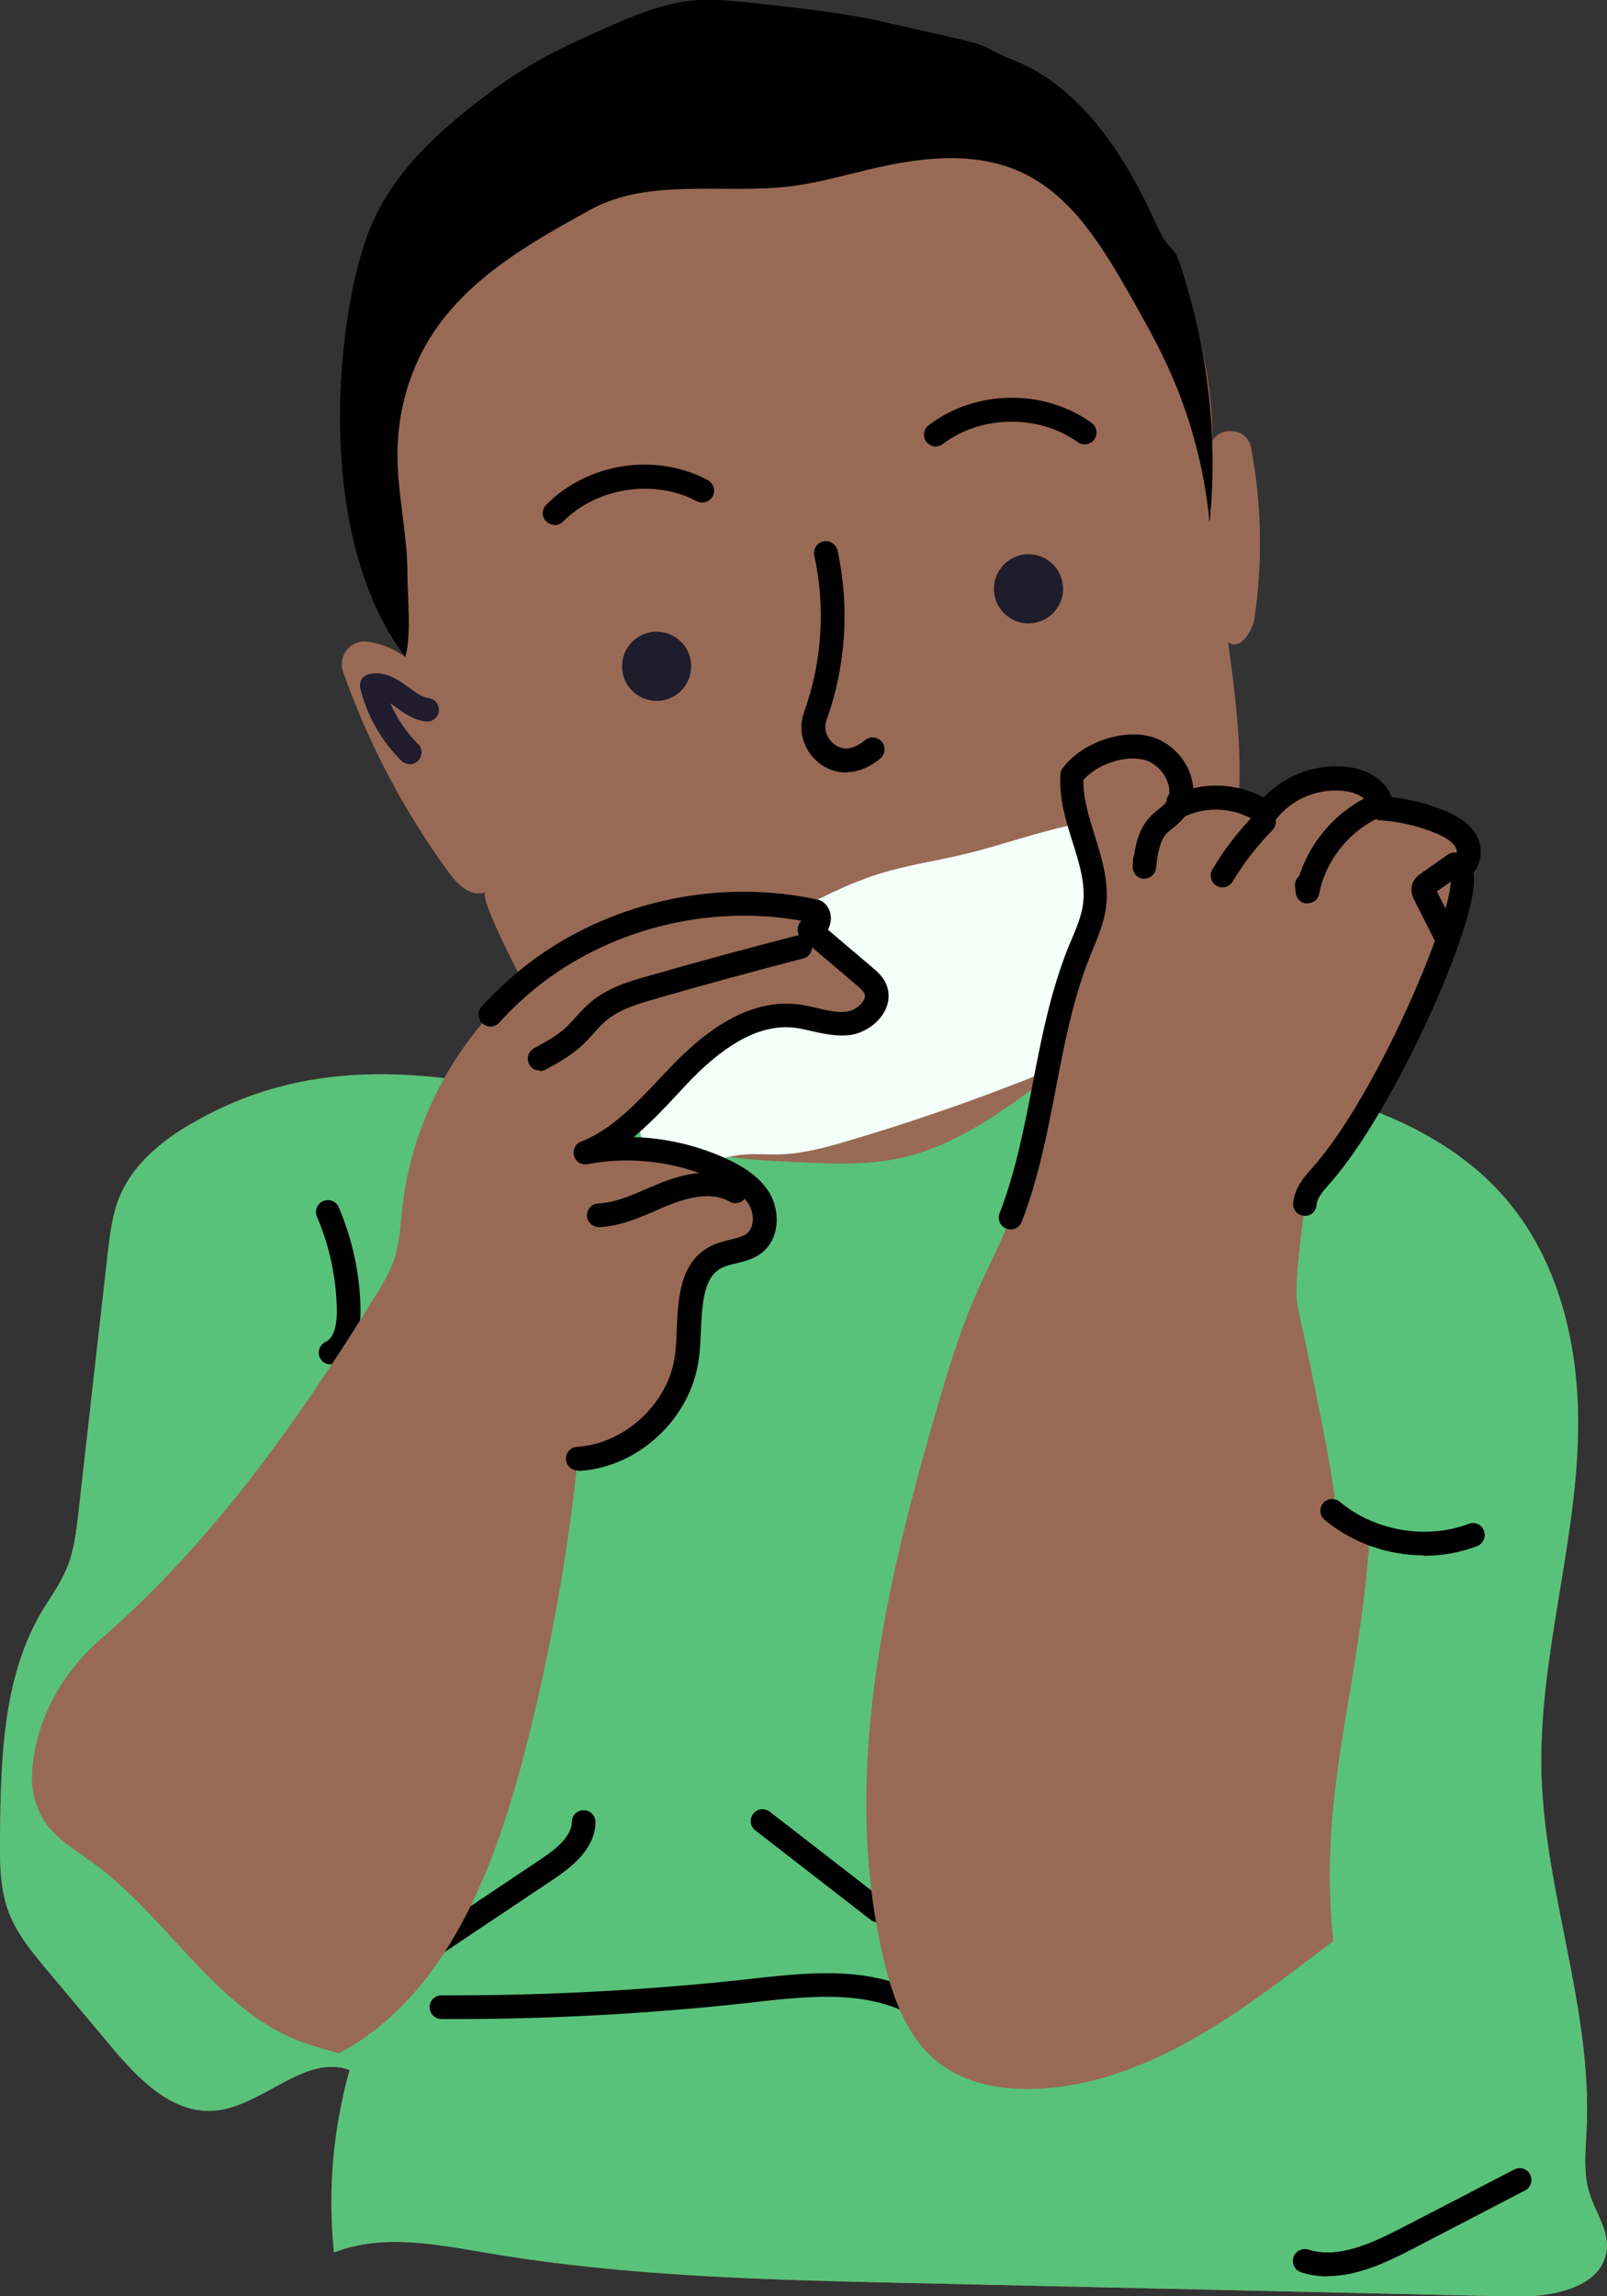
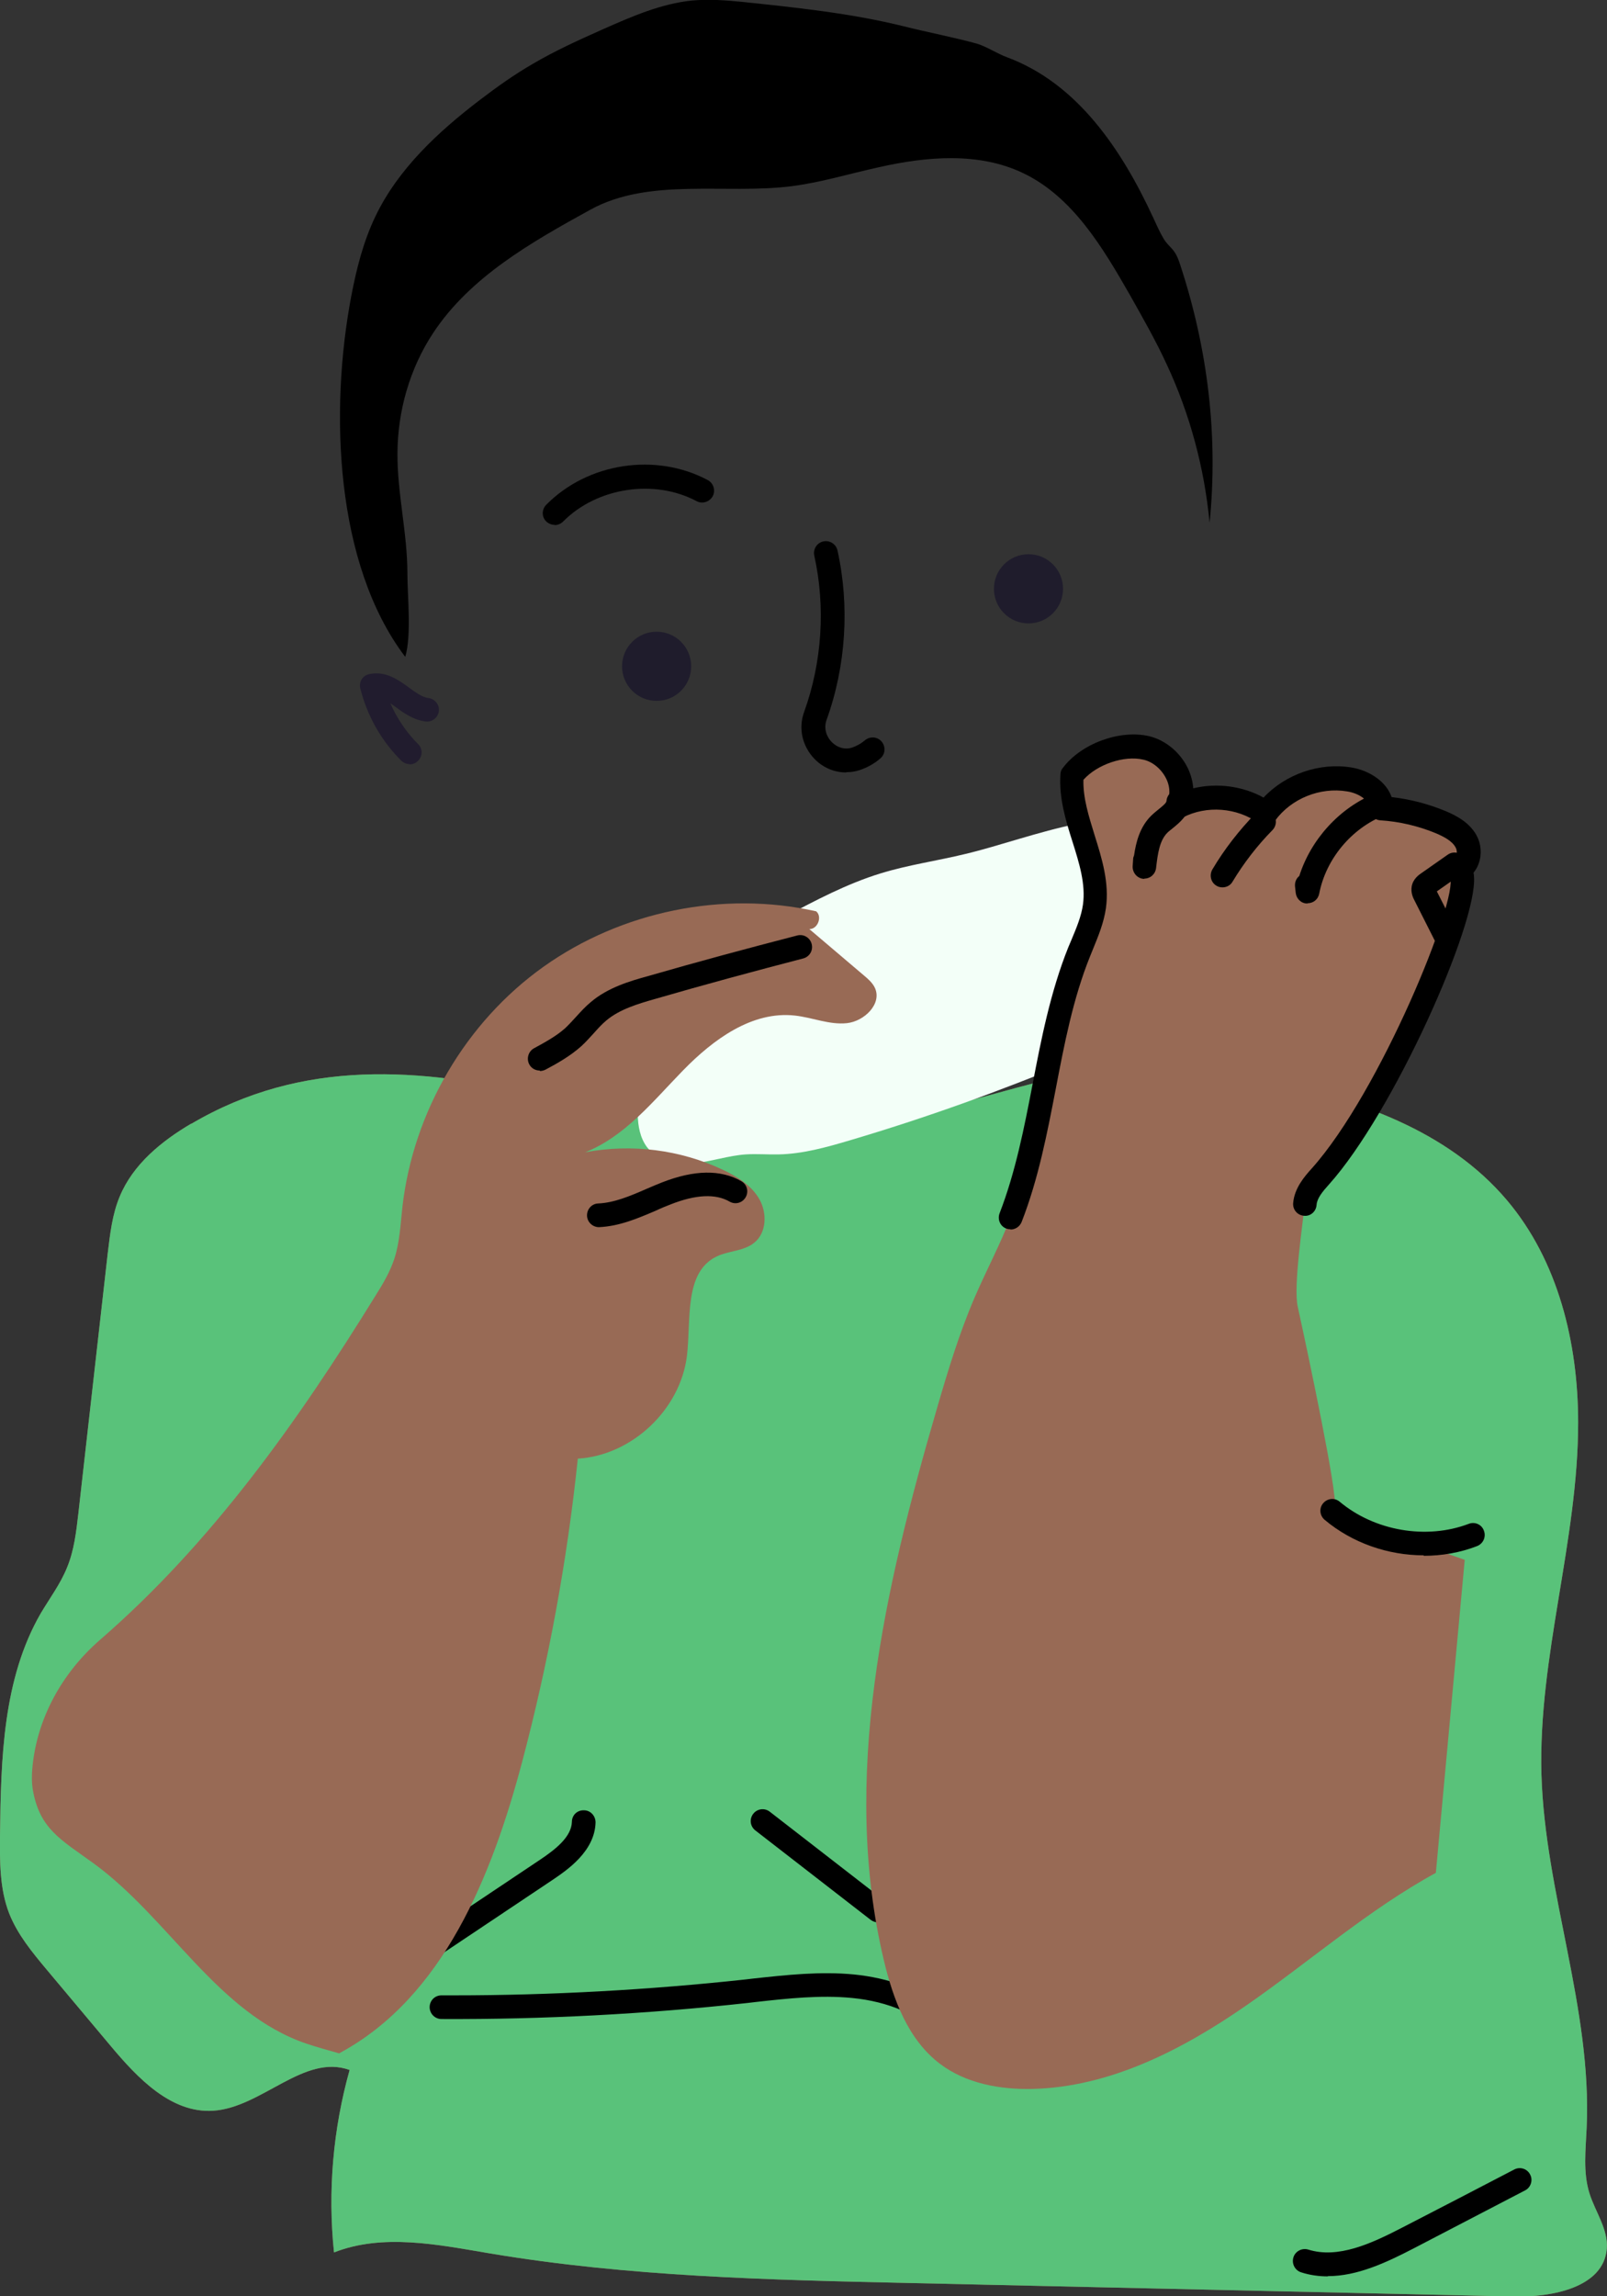
<svg xmlns="http://www.w3.org/2000/svg" width="98" height="140" viewBox="0 0 98 140" fill="none">
  <rect x="0" y="0" width="98" height="140" fill="#333333" stroke="none" />
  <g clip-path="url(#clip0_11603_4750)">
    <path d="M11.664 68.505C9.845 69.574 8.113 70.99 7.305 72.94C6.843 74.038 6.713 75.237 6.569 76.421C5.977 81.709 5.37 86.982 4.779 92.269C4.649 93.396 4.519 94.537 4.086 95.577C3.682 96.574 3.032 97.441 2.483 98.365C0.174 102.367 0.058 107.221 0.001 111.844C-0.014 113.476 -0.028 115.152 0.564 116.669C1.069 117.94 1.949 119.009 2.83 120.064C4.143 121.624 5.443 123.184 6.756 124.745C8.402 126.709 10.437 128.847 12.992 128.688C15.966 128.501 18.535 125.192 21.321 126.204C20.311 129.801 19.979 133.6 20.369 137.327C23.357 136.157 26.706 136.851 29.867 137.385C38.297 138.801 46.886 139.003 55.446 139.191C67.73 139.465 80.014 139.74 92.299 140.014C94.652 140.072 97.784 139.465 97.986 137.111C98.087 135.926 97.293 134.872 96.932 133.73C96.528 132.445 96.701 131.072 96.759 129.729C97.091 122.477 94.219 115.441 94.002 108.189C93.8 100.995 96.24 93.93 96.24 86.736C96.24 81.882 95.027 76.869 91.894 73.171C88.3 68.924 82.699 66.959 77.243 65.919C73.533 65.211 69.722 64.85 65.998 65.428C63.342 65.832 60.787 66.713 58.174 67.335C49.874 69.314 41.169 68.707 32.913 66.786C25.637 65.096 18.449 64.518 11.664 68.519V68.505Z" fill="#986A55" />
    <path d="M11.664 68.505C9.845 69.574 8.113 70.99 7.305 72.94C6.843 74.038 6.713 75.237 6.569 76.421C5.977 81.709 5.37 86.982 4.779 92.269C4.649 93.396 4.519 94.537 4.086 95.577C3.682 96.574 3.032 97.441 2.483 98.365C0.174 102.367 0.058 107.221 0.001 111.844C-0.014 113.476 -0.028 115.152 0.564 116.669C1.069 117.94 1.949 119.009 2.83 120.064C4.143 121.624 5.443 123.184 6.756 124.745C8.402 126.709 10.437 128.847 12.992 128.688C15.966 128.501 18.535 125.192 21.321 126.204C20.311 129.801 19.979 133.6 20.369 137.327C23.357 136.157 26.706 136.851 29.867 137.385C38.297 138.801 46.886 139.003 55.446 139.191C67.73 139.465 80.014 139.74 92.299 140.014C94.652 140.072 97.784 139.465 97.986 137.111C98.087 135.926 97.293 134.872 96.932 133.73C96.528 132.445 96.701 131.072 96.759 129.729C97.091 122.477 94.219 115.441 94.002 108.189C93.8 100.995 96.24 93.93 96.24 86.736C96.24 81.882 95.027 76.869 91.894 73.171C88.3 68.924 82.699 66.959 77.243 65.919C73.533 65.211 69.722 64.85 65.998 65.428C63.342 65.832 60.787 66.713 58.174 67.335C49.874 69.314 41.169 68.707 32.913 66.786C25.637 65.096 18.449 64.518 11.664 68.519V68.505Z" fill="#59C27A" />
-     <path d="M29.607 54.391C28.755 54.752 27.903 53.928 27.355 53.177C24.626 49.435 22.447 45.304 20.917 40.941C20.584 39.973 21.407 38.976 22.418 39.121C23.241 39.236 24.035 39.554 24.699 40.045C19.718 32.822 20.123 22.984 23.298 14.793C23.861 13.348 24.497 11.918 25.464 10.719C26.373 9.563 27.542 8.639 28.697 7.729C33.273 4.117 38.282 0.332 44.099 0.217C47.03 0.159 49.946 1.054 52.775 1.184C53.973 1.242 55.142 1.575 56.254 1.993C58.419 2.817 61.191 2.976 63.255 4.42C64.02 4.955 64.641 5.634 65.261 6.327C69.26 10.921 72.436 16.396 73.532 22.392C73.865 24.212 74.009 26.076 73.893 27.925C73.85 27.795 73.836 27.665 73.821 27.535C73.662 26.032 76.001 25.801 76.29 27.275C76.939 30.698 77.011 34.223 76.506 37.662C76.376 38.543 75.582 39.699 74.889 39.15C75.626 44.408 76.275 49.984 74.153 54.853C72.132 59.476 67.917 62.712 63.861 65.731C61.118 67.768 58.275 69.863 54.94 70.599C52.905 71.047 50.812 70.96 48.733 70.859C45.442 70.715 41.992 70.527 39.163 68.837C37.113 67.609 35.583 65.688 34.081 63.81C33.591 63.188 28.971 54.651 29.621 54.391H29.607Z" fill="#986A55" />
    <path d="M80.968 138.787C80.434 138.787 79.885 138.714 79.351 138.541C78.976 138.425 78.759 138.021 78.875 137.631C78.99 137.255 79.394 137.039 79.784 137.154C81.589 137.718 83.595 136.807 85.515 135.811C87.796 134.641 90.062 133.456 92.343 132.271C92.704 132.083 93.137 132.228 93.31 132.575C93.498 132.921 93.353 133.369 93.007 133.543C90.74 134.727 88.46 135.912 86.179 137.096C84.505 137.963 82.758 138.772 80.982 138.772L80.968 138.787Z" fill="black" />
-     <path d="M20.152 83.183C19.877 83.183 19.617 83.024 19.502 82.764C19.343 82.403 19.502 81.969 19.863 81.81C20.498 81.522 20.556 80.351 20.541 79.86C20.512 77.924 20.094 75.96 19.329 74.183C19.17 73.822 19.329 73.388 19.704 73.229C20.079 73.07 20.498 73.229 20.657 73.605C21.494 75.555 21.956 77.708 21.985 79.831C22.014 81.955 21.177 82.793 20.455 83.111C20.354 83.154 20.253 83.183 20.152 83.183Z" fill="black" />
    <path d="M53.555 117.203C53.396 117.203 53.252 117.16 53.108 117.059L46.063 111.598C45.746 111.352 45.688 110.905 45.933 110.587C46.179 110.269 46.626 110.211 46.944 110.457L53.988 115.918C54.306 116.163 54.363 116.611 54.118 116.929C53.974 117.117 53.757 117.203 53.541 117.203H53.555Z" fill="black" />
    <path d="M26.373 119.356C26.142 119.356 25.912 119.241 25.767 119.038C25.551 118.706 25.637 118.258 25.969 118.042L32.927 113.39C33.923 112.725 34.847 111.974 34.876 111.078C34.876 110.674 35.193 110.356 35.612 110.371C36.016 110.371 36.319 110.717 36.319 111.107C36.276 112.884 34.558 114.026 33.735 114.589L26.778 119.241C26.648 119.327 26.518 119.356 26.373 119.356Z" fill="black" />
    <path d="M57.843 124.383C57.655 124.383 57.468 124.311 57.323 124.152C56.111 122.866 54.205 122.028 51.953 121.812C50.034 121.624 48.041 121.841 46.107 122.057L45.616 122.115C39.424 122.794 33.145 123.126 26.923 123.097C26.519 123.097 26.201 122.765 26.201 122.375C26.201 121.971 26.519 121.653 26.923 121.653C27.14 121.653 27.443 121.653 27.688 121.653C33.606 121.653 39.583 121.321 45.458 120.685L45.948 120.627C47.955 120.41 50.034 120.179 52.098 120.382C53.931 120.569 56.515 121.205 58.377 123.17C58.651 123.459 58.637 123.921 58.348 124.195C58.204 124.325 58.031 124.398 57.857 124.398L57.843 124.383Z" fill="black" />
    <path d="M33.821 31.999C33.634 31.999 33.461 31.927 33.316 31.797C33.027 31.522 33.027 31.06 33.316 30.771C35.842 28.214 39.985 27.578 43.161 29.269C43.507 29.457 43.652 29.89 43.464 30.251C43.276 30.598 42.843 30.742 42.482 30.555C39.898 29.182 36.405 29.717 34.341 31.797C34.197 31.941 34.009 32.014 33.821 32.014V31.999Z" fill="black" />
-     <path d="M57.077 27.231C56.861 27.231 56.644 27.13 56.5 26.942C56.254 26.625 56.312 26.177 56.63 25.931C59.473 23.75 63.66 23.678 66.575 25.787C66.893 26.018 66.965 26.466 66.734 26.798C66.503 27.116 66.056 27.188 65.724 26.957C63.356 25.252 59.82 25.296 57.496 27.073C57.366 27.174 57.207 27.217 57.063 27.217L57.077 27.231Z" fill="black" />
    <path d="M51.592 47.095C50.885 47.095 50.192 46.806 49.672 46.271C48.921 45.491 48.676 44.408 49.037 43.411C50.134 40.377 50.35 36.997 49.658 33.876C49.571 33.486 49.816 33.096 50.206 33.01C50.596 32.923 50.986 33.169 51.072 33.559C51.823 36.939 51.592 40.608 50.408 43.888C50.206 44.451 50.437 44.957 50.726 45.246C51.072 45.592 51.534 45.722 51.967 45.578C52.256 45.477 52.516 45.332 52.732 45.145C53.035 44.885 53.483 44.899 53.757 45.202C54.017 45.506 54.003 45.954 53.7 46.228C53.339 46.546 52.906 46.791 52.429 46.95C52.169 47.037 51.895 47.08 51.621 47.08L51.592 47.095Z" fill="black" />
    <path d="M65.45 64.662C60.99 66.525 56.443 68.158 51.809 69.53C50.394 69.949 48.951 70.354 47.478 70.383C46.815 70.397 46.136 70.339 45.472 70.383C44.418 70.455 43.393 70.816 42.34 70.917C41.286 71.018 40.102 70.773 39.453 69.935C39.034 69.371 38.904 68.649 38.89 67.941C38.817 65.745 39.568 63.607 40.304 61.541C40.535 60.877 40.795 60.184 41.257 59.663C41.69 59.172 42.282 58.855 42.859 58.551C44.519 57.67 46.179 56.789 47.825 55.907C49.73 54.896 51.636 53.885 53.7 53.249C55.389 52.729 57.15 52.484 58.868 52.065C62.91 51.111 68.51 48.554 72.61 50.692C74.111 51.472 75.295 53.22 76.046 54.679C77.518 57.54 75.396 59.042 73.144 60.631C70.777 62.322 68.106 63.535 65.45 64.647V64.662Z" fill="#F3FFF8" />
    <path d="M20.701 125.178C27.038 121.769 29.997 114.372 31.845 107.409C33.447 101.356 34.588 95.158 35.237 88.932C38.543 88.73 41.488 85.942 41.892 82.662C42.152 80.452 41.704 77.577 43.696 76.609C44.432 76.248 45.371 76.291 46.006 75.757C46.756 75.15 46.785 73.951 46.309 73.113C45.833 72.275 44.967 71.741 44.086 71.322C41.488 70.094 38.514 69.718 35.685 70.253C38.124 69.285 39.828 67.132 41.661 65.254C43.494 63.376 45.861 61.628 48.474 61.917C49.542 62.033 50.582 62.495 51.65 62.38C52.718 62.264 53.801 61.195 53.353 60.227C53.209 59.924 52.949 59.693 52.689 59.476C51.578 58.537 50.466 57.583 49.355 56.644C49.86 56.659 50.163 55.893 49.773 55.561C44.086 54.29 37.893 55.561 33.144 58.941C28.395 62.322 25.205 67.782 24.541 73.576C24.425 74.63 24.382 75.714 24.05 76.739C23.79 77.534 23.357 78.271 22.91 78.978C18.132 86.722 12.877 94.104 6.093 99.984C3.769 102.006 2.21 104.823 1.964 107.9C1.935 108.305 1.935 108.695 1.993 109.07C2.397 111.497 3.696 112.147 5.689 113.592C10.322 116.958 13.267 122.765 18.695 124.6C19.387 124.831 19.979 124.99 20.687 125.192L20.701 125.178Z" fill="#986A55" />
    <path d="M32.913 65.269C32.653 65.269 32.407 65.139 32.277 64.893C32.09 64.547 32.22 64.099 32.566 63.911C33.23 63.55 33.923 63.174 34.471 62.683C34.703 62.466 34.905 62.235 35.121 62.004C35.41 61.686 35.699 61.368 36.031 61.094C37.084 60.198 38.441 59.808 39.538 59.505C42.541 58.638 45.601 57.815 48.618 57.035C49.008 56.933 49.397 57.164 49.498 57.554C49.599 57.945 49.369 58.335 48.979 58.436C45.976 59.216 42.931 60.039 39.942 60.906C38.932 61.195 37.792 61.527 36.969 62.221C36.694 62.452 36.449 62.726 36.204 63.001C35.958 63.261 35.727 63.535 35.453 63.781C34.775 64.388 33.981 64.835 33.273 65.211C33.158 65.269 33.042 65.298 32.927 65.298L32.913 65.269Z" fill="black" />
    <path d="M36.521 74.818C36.146 74.818 35.814 74.515 35.799 74.125C35.785 73.72 36.088 73.388 36.478 73.374C37.459 73.33 38.412 72.926 39.408 72.492C39.726 72.348 40.058 72.218 40.375 72.088C42.338 71.322 43.955 71.293 45.211 72.016C45.557 72.218 45.673 72.651 45.471 72.998C45.269 73.345 44.836 73.46 44.489 73.258C43.638 72.767 42.425 72.825 40.895 73.431C40.592 73.547 40.274 73.677 39.971 73.822C38.888 74.284 37.777 74.76 36.535 74.818C36.535 74.818 36.507 74.818 36.492 74.818H36.521Z" fill="black" />
    <path d="M87.563 114.184C83.42 116.452 79.855 119.602 75.972 122.289C72.089 124.976 67.686 127.244 62.966 127.359C60.974 127.403 58.909 127.027 57.322 125.828C55.373 124.354 54.463 121.884 53.9 119.515C51.259 108.434 53.944 96.82 57.134 85.884C57.798 83.601 58.491 81.304 59.429 79.123C60.136 77.476 60.988 75.887 61.638 74.211C63.658 69.01 63.731 63.188 65.824 58.002C66.185 57.092 66.618 56.196 66.748 55.228C67.08 52.859 65.665 50.736 65.42 48.424C65.174 46.127 68.076 45.13 69.909 45.564C71.425 45.925 72.536 47.76 71.829 49.161C73.503 48.28 75.668 48.439 77.199 49.551C78.339 48.005 80.389 47.167 82.28 47.485C83.218 47.644 84.272 48.294 84.229 49.248C85.484 49.32 86.711 49.609 87.866 50.1C88.472 50.36 89.093 50.692 89.411 51.27C89.728 51.848 89.584 52.715 88.978 52.96C90.306 54.058 84.691 67.031 80.519 71.683C80.086 72.174 79.624 72.709 79.566 73.373C79.494 74.341 78.844 78.458 79.147 79.701C79.248 80.134 81.111 88.73 81.37 91.157C81.414 91.532 81.457 91.922 81.702 92.226C81.933 92.5 82.294 92.645 82.626 92.76C84.864 93.54 87.087 94.32 89.324 95.1" fill="#986A55" />
    <path d="M24.988 46.589C24.8 46.589 24.627 46.517 24.482 46.387C23.255 45.174 22.389 43.642 21.971 41.967C21.927 41.779 21.956 41.576 22.057 41.417C22.158 41.259 22.317 41.143 22.519 41.1C23.515 40.883 24.309 41.461 24.944 41.923C25.363 42.227 25.753 42.515 26.128 42.559C26.518 42.602 26.806 42.963 26.763 43.353C26.72 43.743 26.359 44.032 25.969 43.989C25.219 43.902 24.612 43.469 24.093 43.079C23.992 43.007 23.89 42.934 23.804 42.877C24.208 43.801 24.785 44.654 25.493 45.361C25.782 45.636 25.782 46.098 25.493 46.387C25.349 46.532 25.161 46.604 24.973 46.604L24.988 46.589Z" fill="#211C2E" />
    <path d="M40.043 42.732C41.207 42.732 42.151 41.788 42.151 40.623C42.151 39.458 41.207 38.514 40.043 38.514C38.879 38.514 37.935 39.458 37.935 40.623C37.935 41.788 38.879 42.732 40.043 42.732Z" fill="#1F1C2C" />
    <path d="M62.721 38.008C63.885 38.008 64.828 37.064 64.828 35.899C64.828 34.734 63.885 33.79 62.721 33.79C61.557 33.79 60.613 34.734 60.613 35.899C60.613 37.064 61.557 38.008 62.721 38.008Z" fill="#1F1C2C" />
    <path d="M24.714 40.045C25.104 38.731 24.844 36.333 24.844 34.946C24.844 32.504 24.223 30.077 24.238 27.636C24.252 25.05 24.988 22.464 26.418 20.297C28.684 16.873 32.408 14.764 36.002 12.785C39.597 10.806 44.202 11.861 48.258 11.355C50.062 11.124 51.809 10.589 53.584 10.199C56.515 9.535 59.705 9.26 62.404 10.56C65.421 12.005 67.254 15.097 68.915 18C69.694 19.387 70.488 20.774 71.152 22.219C72.567 25.252 73.447 28.532 73.765 31.869C74.299 26.552 73.649 21.265 71.989 16.194C71.874 15.833 71.744 15.472 71.484 15.183C71.267 14.938 71.109 14.808 70.95 14.533C70.733 14.172 70.531 13.71 70.315 13.247C68.395 9.101 65.695 5.085 61.423 3.496C60.86 3.294 60.123 2.817 59.56 2.658C58.204 2.283 56.486 1.95 55.114 1.604C51.91 0.809 48.561 0.462 45.27 0.116C44.259 0.014 43.249 -0.058 42.238 0.029C40.319 0.217 38.514 1.011 36.753 1.791C35.295 2.441 33.852 3.092 32.48 3.901C31.354 4.551 30.301 5.302 29.261 6.096C26.706 8.047 24.281 10.3 22.895 13.19C22.159 14.721 21.741 16.382 21.423 18.044C20.095 25.036 20.427 34.382 24.7 40.031L24.714 40.045Z" fill="black" />
-     <path d="M35.236 89.654C34.861 89.654 34.544 89.365 34.515 88.975C34.486 88.571 34.789 88.239 35.193 88.21C38.138 88.036 40.823 85.494 41.169 82.576C41.227 82.099 41.256 81.579 41.27 81.059C41.357 79.108 41.458 76.913 43.378 75.959C43.753 75.771 44.157 75.67 44.518 75.584C44.937 75.482 45.312 75.396 45.558 75.194C46.02 74.818 45.991 73.994 45.688 73.474C45.37 72.911 44.764 72.434 43.782 71.986C41.328 70.831 38.499 70.469 35.828 70.975C35.468 71.047 35.107 70.831 35.006 70.469C34.904 70.108 35.092 69.733 35.439 69.603C37.286 68.866 38.701 67.378 40.188 65.803C40.52 65.457 40.837 65.11 41.169 64.778C43.768 62.134 46.193 60.978 48.575 61.224C49.008 61.267 49.426 61.368 49.859 61.469C50.466 61.614 51.057 61.744 51.592 61.686C52.01 61.643 52.458 61.354 52.66 61.007C52.804 60.761 52.732 60.603 52.703 60.559C52.631 60.4 52.429 60.227 52.227 60.054L48.892 57.222C48.661 57.02 48.575 56.702 48.69 56.413C48.733 56.312 48.791 56.211 48.878 56.139C43.609 55.185 37.95 56.442 33.577 59.548C32.451 60.357 31.397 61.296 30.444 62.351C30.17 62.654 29.722 62.669 29.419 62.394C29.131 62.12 29.102 61.672 29.376 61.368C30.401 60.242 31.527 59.23 32.739 58.363C37.633 54.867 44.071 53.553 49.931 54.867C50.047 54.896 50.148 54.94 50.235 55.026C50.653 55.373 50.783 55.965 50.567 56.514C50.538 56.572 50.523 56.63 50.494 56.688L53.165 58.956C53.454 59.201 53.8 59.49 54.017 59.938C54.276 60.502 54.248 61.137 53.916 61.715C53.483 62.466 52.616 63.03 51.736 63.116C50.956 63.188 50.235 63.03 49.527 62.871C49.152 62.784 48.791 62.697 48.416 62.654C46.496 62.452 44.461 63.463 42.194 65.774C41.877 66.107 41.559 66.439 41.242 66.786C40.419 67.667 39.581 68.548 38.643 69.328C40.635 69.386 42.613 69.848 44.417 70.701C45.211 71.076 46.323 71.698 46.958 72.781C47.564 73.85 47.564 75.468 46.496 76.349C45.991 76.768 45.399 76.898 44.879 77.028C44.576 77.1 44.273 77.173 44.042 77.288C42.974 77.823 42.829 79.166 42.743 81.145C42.714 81.709 42.7 82.258 42.627 82.778C42.18 86.433 38.975 89.466 35.309 89.683C35.294 89.683 35.28 89.683 35.265 89.683L35.236 89.654Z" fill="black" />
-     <path d="M83.449 94.697C82.756 103.538 80.317 109.807 81.342 118.62C82.67 118.215 86.683 120.613 88.083 120.613C91.692 111.035 92.457 100.851 93.193 90.782C90.205 90.666 85.167 89.265 83.334 90.103C80.735 91.302 81.269 91.201 81.703 92.226C82.367 93.815 83.608 92.819 83.464 94.682L83.449 94.697Z" fill="#59C27A" />
    <path d="M61.625 74.948C61.538 74.948 61.452 74.933 61.365 74.904C60.99 74.76 60.816 74.341 60.961 73.965C61.928 71.466 62.462 68.75 62.967 66.121C63.501 63.333 64.064 60.458 65.147 57.757L65.349 57.28C65.652 56.557 65.941 55.864 66.042 55.156C66.215 53.914 65.826 52.657 65.407 51.328C64.988 50.013 64.57 48.641 64.671 47.196C64.671 47.052 64.728 46.922 64.815 46.821C65.927 45.333 68.294 44.466 70.084 44.885C71.094 45.13 72.004 45.896 72.466 46.893C72.639 47.283 72.74 47.673 72.769 48.063C74.198 47.716 75.771 47.919 77.056 48.626C78.398 47.196 80.477 46.474 82.411 46.792C83.48 46.965 84.533 47.63 84.865 48.597C86.006 48.727 87.103 49.016 88.157 49.45C88.806 49.724 89.615 50.143 90.048 50.938C90.322 51.443 90.38 52.079 90.177 52.642C90.105 52.859 89.99 53.047 89.86 53.206C89.874 53.278 89.889 53.365 89.889 53.452C90.105 56.355 84.952 67.855 81.055 72.203C80.65 72.651 80.318 73.055 80.289 73.46C80.261 73.864 79.914 74.168 79.524 74.124C79.12 74.095 78.832 73.749 78.86 73.359C78.933 72.434 79.568 71.712 79.986 71.249C84.158 66.598 88.951 54.838 88.431 53.452C88.229 53.293 88.185 53.09 88.214 52.845C88.258 52.599 88.46 52.44 88.691 52.339C88.748 52.31 88.792 52.238 88.806 52.18C88.864 52.021 88.85 51.805 88.763 51.66C88.546 51.256 88.012 50.996 87.579 50.808C86.496 50.36 85.342 50.086 84.172 50.013C83.783 49.984 83.48 49.652 83.494 49.262C83.508 48.771 82.816 48.352 82.152 48.251C80.506 47.976 78.745 48.684 77.763 50.028C77.532 50.346 77.085 50.418 76.753 50.187C75.439 49.233 73.577 49.089 72.134 49.84C71.859 49.984 71.513 49.926 71.296 49.71C71.08 49.493 71.022 49.146 71.166 48.872C71.441 48.337 71.267 47.788 71.138 47.514C70.863 46.922 70.315 46.445 69.723 46.315C68.554 46.041 66.908 46.604 66.071 47.543C66.042 48.641 66.388 49.739 66.749 50.909C67.197 52.339 67.659 53.813 67.442 55.373C67.312 56.269 66.98 57.063 66.663 57.843L66.475 58.306C65.436 60.877 64.902 63.679 64.382 66.395C63.862 69.082 63.328 71.871 62.303 74.5C62.188 74.789 61.913 74.962 61.625 74.962V74.948Z" fill="black" />
    <path d="M86.827 94.826C84.647 94.826 82.468 94.075 80.779 92.659C80.476 92.399 80.432 91.951 80.692 91.648C80.952 91.345 81.399 91.301 81.703 91.561C83.825 93.338 86.986 93.887 89.57 92.905C89.945 92.76 90.364 92.948 90.493 93.324C90.638 93.699 90.45 94.118 90.075 94.263C89.036 94.667 87.924 94.855 86.813 94.855L86.827 94.826Z" fill="black" />
    <path d="M69.794 53.581C69.794 53.581 69.751 53.581 69.737 53.581C69.347 53.553 69.058 53.206 69.073 52.816L69.102 52.382C69.102 52.296 69.13 52.223 69.159 52.151C69.275 51.357 69.506 50.432 70.184 49.753C70.329 49.609 70.487 49.479 70.646 49.349C70.877 49.161 71.137 48.959 71.137 48.828C71.166 48.438 71.512 48.135 71.902 48.164C72.306 48.193 72.595 48.54 72.566 48.93C72.508 49.695 71.945 50.143 71.541 50.475C71.426 50.577 71.296 50.663 71.195 50.764C70.718 51.241 70.603 52.021 70.502 52.917C70.459 53.292 70.155 53.567 69.78 53.567L69.794 53.581Z" fill="black" />
    <path d="M74.558 54.102C74.428 54.102 74.298 54.073 74.183 54.001C73.836 53.798 73.735 53.351 73.937 53.004C74.674 51.762 75.568 50.62 76.564 49.595C76.839 49.306 77.301 49.306 77.589 49.595C77.878 49.869 77.878 50.331 77.589 50.62C76.665 51.559 75.843 52.628 75.164 53.755C75.034 53.986 74.789 54.102 74.544 54.102H74.558Z" fill="black" />
    <path d="M79.741 55.084C79.741 55.084 79.726 55.084 79.712 55.084C79.351 55.084 79.062 54.795 79.019 54.448L78.976 54.058C78.947 53.798 79.048 53.553 79.235 53.408C79.943 51.169 81.704 49.233 83.883 48.366C84.259 48.222 84.677 48.41 84.822 48.771C84.966 49.146 84.793 49.565 84.418 49.71C82.411 50.504 80.852 52.382 80.448 54.492C80.376 54.838 80.087 55.069 79.741 55.069V55.084Z" fill="black" />
    <path d="M88.229 57.901C87.969 57.901 87.709 57.757 87.579 57.511L86.266 54.911C86.179 54.752 86.02 54.42 86.093 54.029C86.179 53.582 86.526 53.336 86.699 53.221L88.287 52.108C88.619 51.877 89.066 51.964 89.297 52.282C89.528 52.614 89.442 53.062 89.124 53.293L87.623 54.347L88.893 56.846C89.066 57.208 88.936 57.641 88.575 57.815C88.474 57.872 88.359 57.887 88.243 57.887L88.229 57.901Z" fill="black" />
  </g>
  <defs>
    <clipPath id="clip0_11603_4750">
      <rect width="98" height="140" fill="white" />
    </clipPath>
  </defs>
</svg>